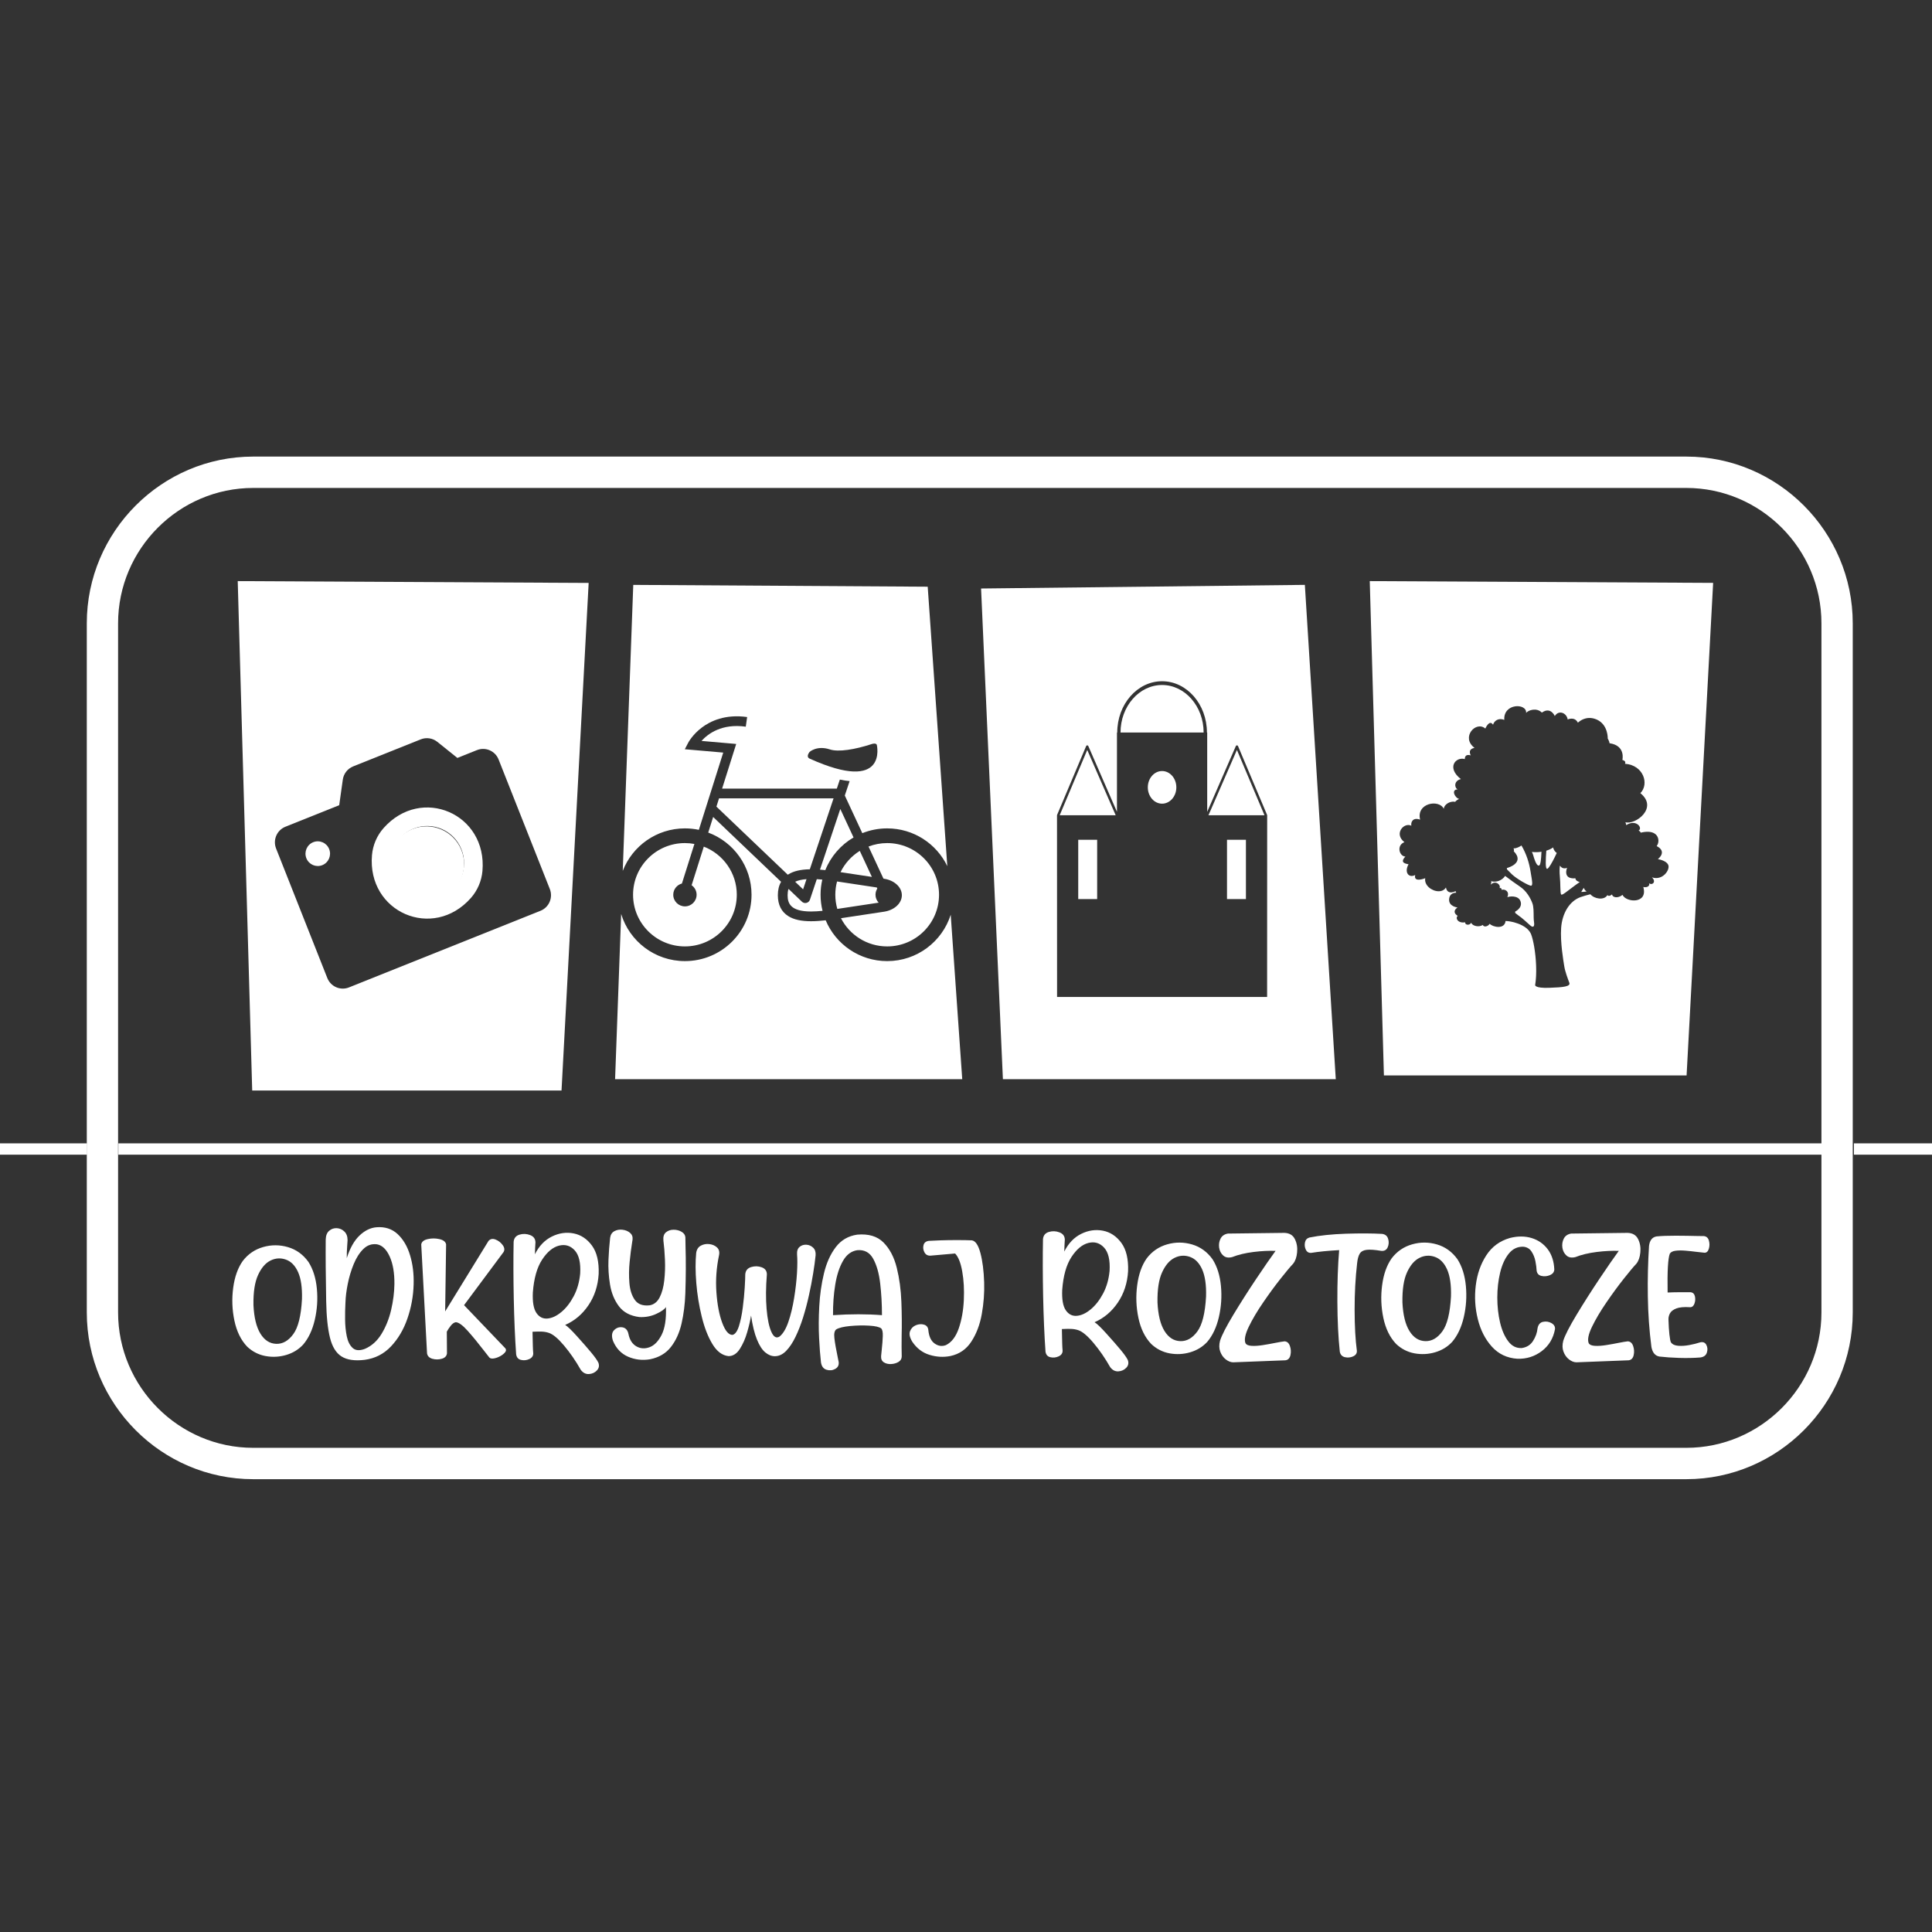
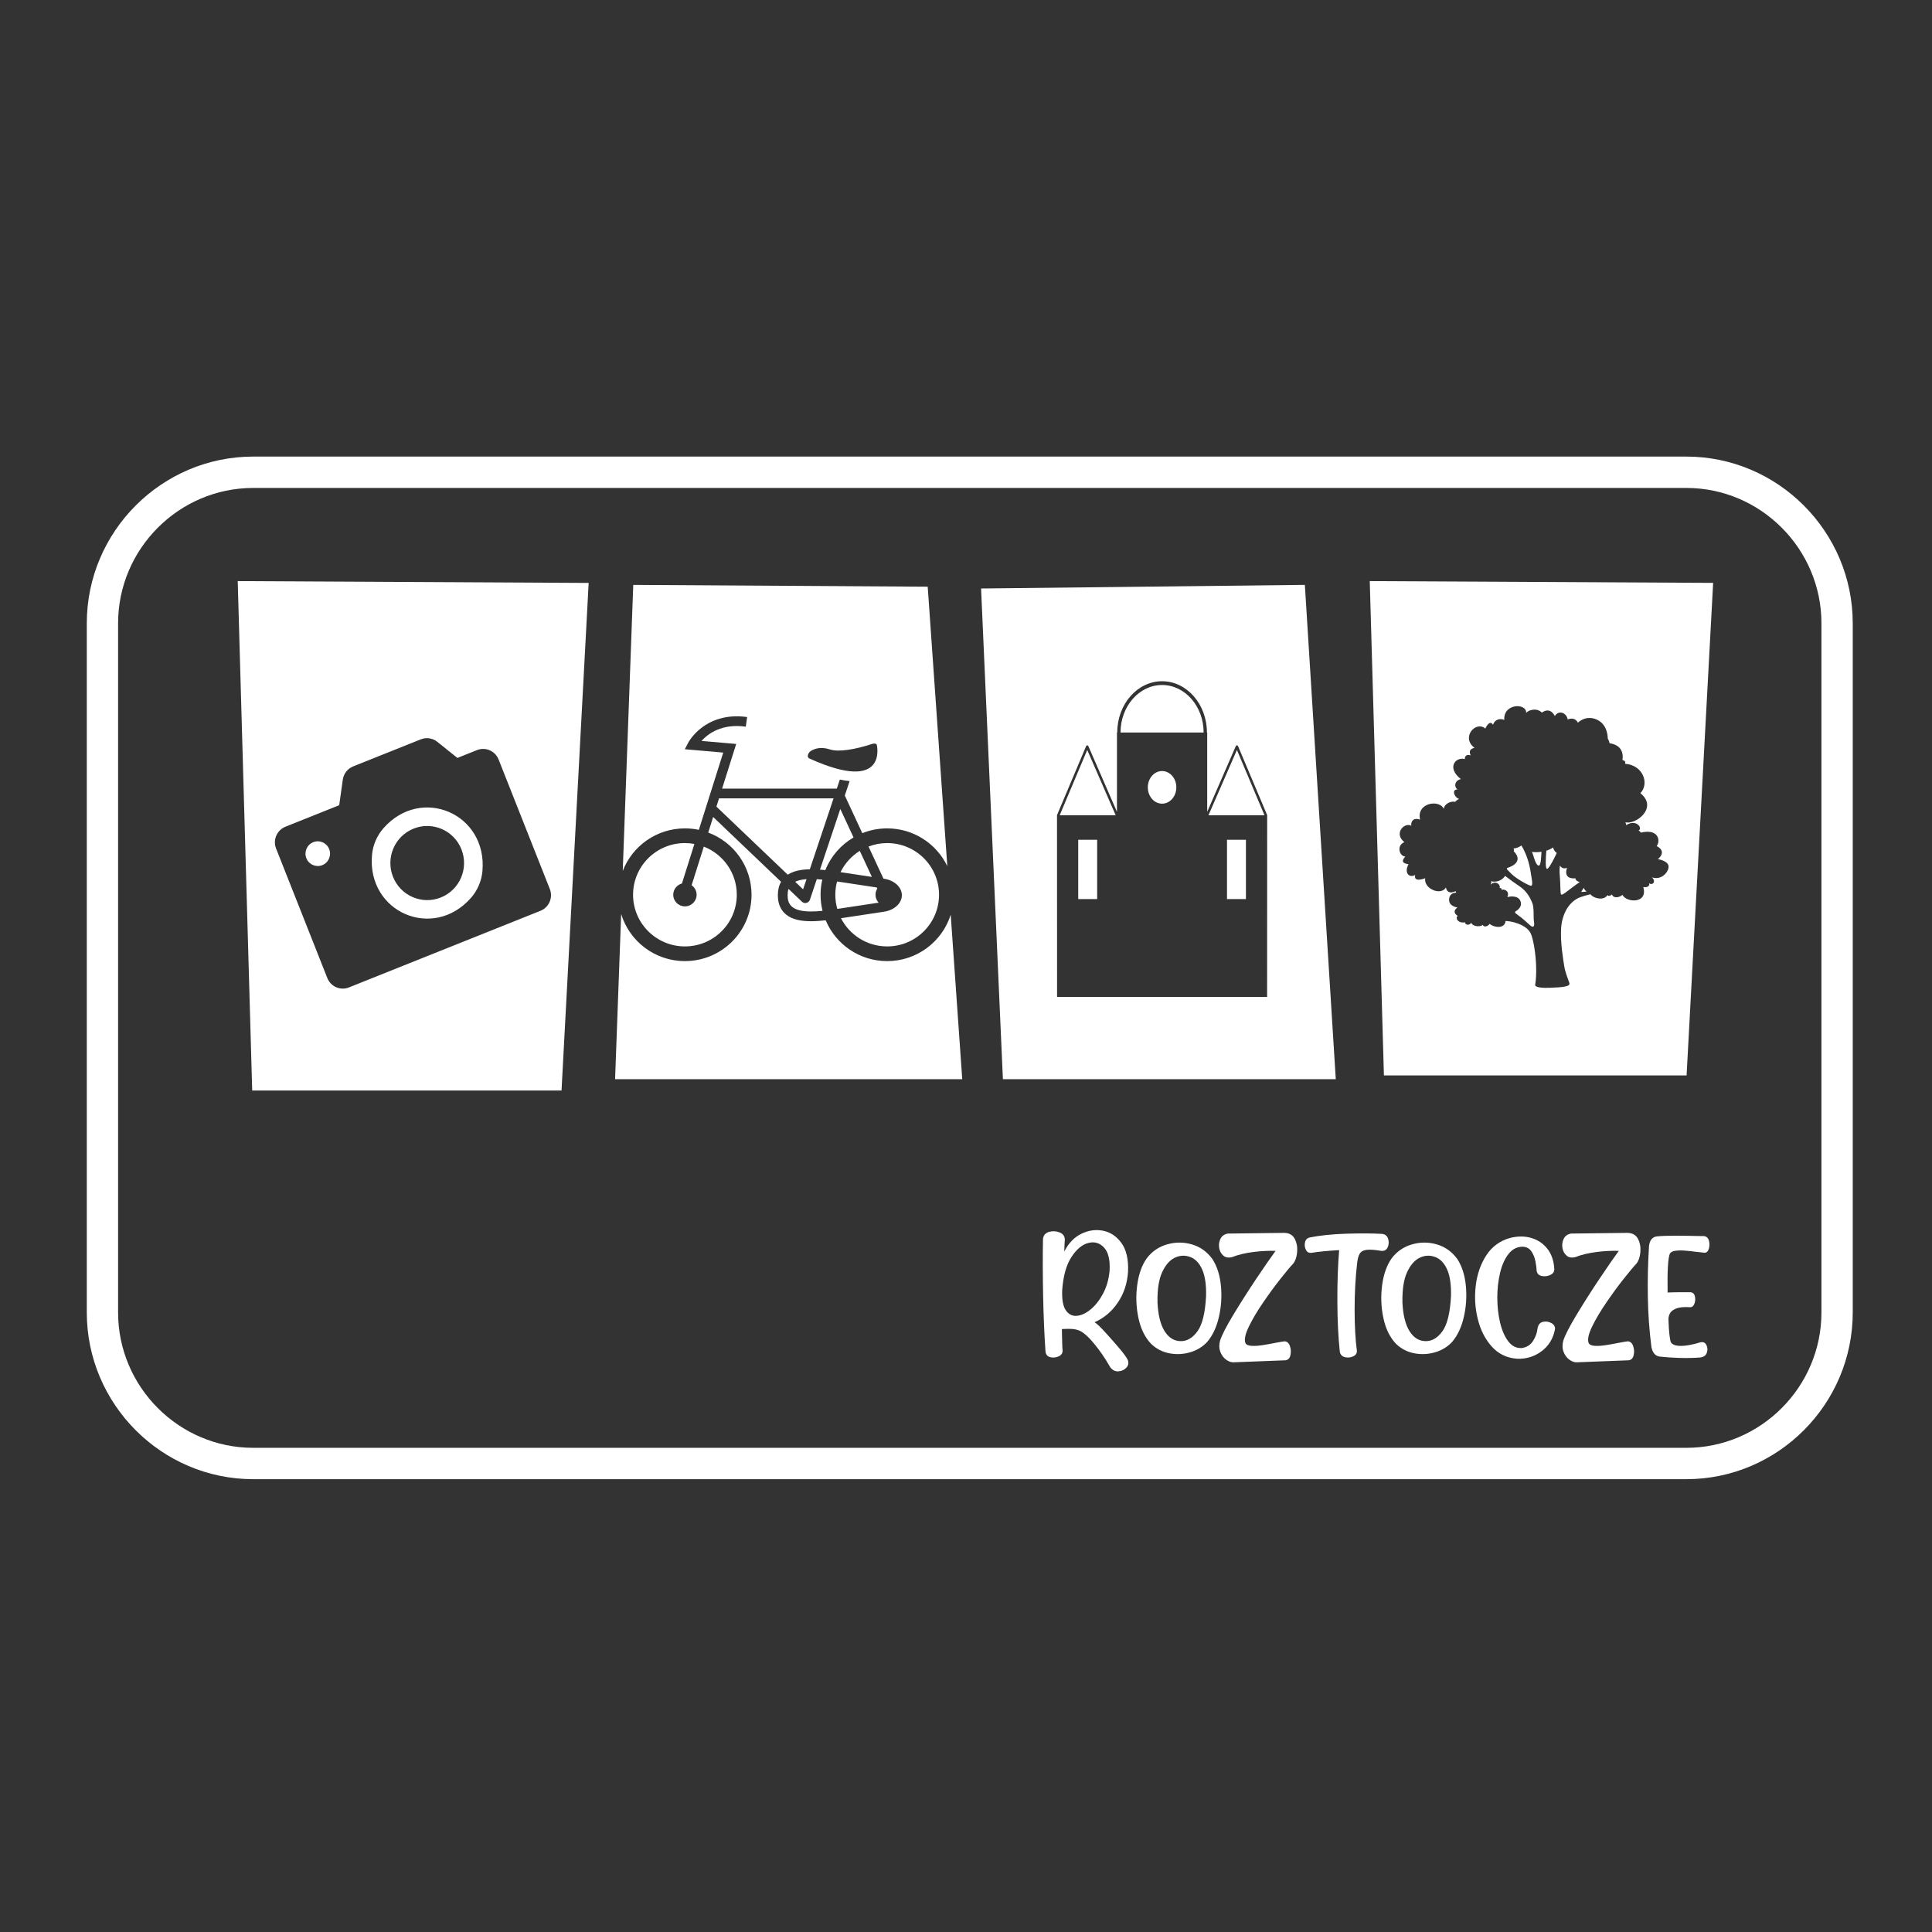
<svg xmlns="http://www.w3.org/2000/svg" width="512px" height="512px" version="1.1" viewBox="0 0 512 512">
  <rect x="0" y="0" width="512" height="512" fill="#333333" stroke="none" />
  <g fill="none" fill-rule="evenodd">
    <g transform="translate(0 121)" fill="#fff">
      <path d="m156 33.482-93-0.482 3.836 135h81.974l7.191-134.52zm-29.604 44.305-5.184 2.074-5.324-4.269c-1.239-0.993-2.912-1.242-4.385-0.653l-17.917 7.168c-1.472 0.589-2.518 1.927-2.74 3.504l-0.953 6.781-14.257 5.704c-2.266 0.906-3.373 3.489-2.471 5.769l13.576 34.325c0.902 2.28 3.47 3.392 5.736 2.486l50.76-20.309c2.267-0.907 3.373-3.49 2.471-5.769l-13.576-34.325c-0.901-2.279-3.469-3.392-5.735-2.485zm-40.98 30.486c-1.67 0.668-3.562-0.151-4.227-1.831-0.665-1.681 0.151-3.584 1.821-4.252 1.67-0.668 3.562 0.151 4.226 1.832 0.665 1.68-0.151 3.583-1.821 4.251zm42.437 1.557c-0.229 2.634-1.31 5.158-3.055 7.135-10.049 11.381-27.54 3.803-26.218-11.361 0.229-2.634 1.311-5.157 3.056-7.134 10.049-11.381 27.539-3.802 26.217 11.36zm-18.245-11.236c-5.01 2.004-7.456 7.714-5.463 12.754 1.993 5.04 7.67 7.499 12.68 5.494 5.01-2.005 7.457-7.714 5.463-12.754-1.993-5.039-7.671-7.499-12.681-5.494z" />
      <path d="m235.11 129.81c-5.342 0-9.97-3.039-12.244-7.474 0.106-0.016 0.213-0.033 0.317-0.048l11.117-1.681c2.725-0.412 4.702-2.247 4.702-4.364 0-2.118-1.978-3.953-4.702-4.365l-0.171-0.026-3.96-8.512c1.534-0.589 3.198-0.915 4.94-0.915 7.591 0 13.745 6.13 13.745 13.692 0 7.562-6.154 13.693-13.745 13.693zm-2.745-53.417s3.104 13.078-17.793 3.653c0 0-1.103-0.373-0.037-1.771 0 0 1.937-1.805 5.387-0.67 2.254 0.741 6.579 0.061 11.18-1.449 0 0 1.032-0.34 1.263 0.237zm-69.362 88.609 1.61-43.786c2.194 7.225 8.928 12.486 16.897 12.486 9.75 0 17.653-7.874 17.653-17.586 0-7.547-4.773-13.983-11.475-16.477l1.304-4.132 18.002 17.178c-0.568 0.982-0.856 2.169-0.856 3.557 0 2.526 0.937 4.394 2.783 5.552 1.437 0.901 3.404 1.34 6.013 1.34 1.246 0 2.563-0.1 3.881-0.246 2.662 6.351 8.955 10.815 16.296 10.815 7.896 0 14.581-5.165 16.837-12.289l3.056 43.588h-92zm2.03-55.203 2.787-75.797 78.031 0.48 5.193 74.058c-2.841-5.92-8.908-10.009-15.934-10.009-2.329 0-4.552 0.45-6.587 1.267l-4.642-9.977 1.28-3.822c-0.817-0.074-1.681-0.209-2.594-0.403l-0.801 2.392h-30.402l3.734-11.832-9.196-0.802c1.733-1.917 5.4-4.667 11.735-3.776l0.362-2.554c-5.789-0.813-9.717 1.059-11.993 2.773-2.486 1.871-3.59 3.963-3.636 4.051l-0.888 1.709 10.18 0.887-6.461 20.473c-1.19-0.252-2.426-0.386-3.692-0.386-7.514 0-13.93 4.677-16.477 11.268zm56.861 10.074c-0.342-1.194-0.528-2.453-0.528-3.757 0-1.216 0.16-2.394 0.46-3.516 0.331 0.05 0.656 0.099 0.97 0.146l9.571 1.447 0.13 0.279c-0.303 0.476-0.48 1.039-0.48 1.644 0 0.814 0.318 1.55 0.835 2.101l-10.055 1.52c-0.297 0.045-0.598 0.09-0.902 0.136zm-3.18-10.282c-0.469-0.05-0.939-0.094-1.408-0.129l5.382-16.075 3.511 7.548c-3.366 1.965-6.02 5.009-7.485 8.657zm-3.78 10.963h-5.73e-4c-5.47 0-6.207-2.18-6.207-4.312 0-0.569 0.055-1.141 0.239-1.675l3.55 3.388c0.244 0.232 0.565 0.358 0.895 0.358 0.104 0 0.208-0.012 0.311-0.038 0.43-0.106 0.777-0.425 0.917-0.844l1.821-5.442c0.481 0.027 0.97 0.066 1.461 0.113-0.302 1.29-0.462 2.633-0.462 4.014 0 1.471 0.182 2.899 0.524 4.265-1.049 0.105-2.08 0.173-3.047 0.173zm-1.202-8.565-0.902 2.694-2.105-2.008c0.722-0.349 1.696-0.593 3.007-0.687zm-23.874-19.225 0.693-2.198h30.352l-6.294 18.804c-2.432 0.042-4.287 0.478-5.662 1.329-0.06 0.037-0.115 0.076-0.173 0.115l-18.916-18.05zm41.204 18.623-7.878-1.19c-0.143-0.022-0.29-0.044-0.438-0.066 1.137-2.326 2.916-4.281 5.106-5.641l3.209 6.898zm-35.806 4.729c0 7.562-6.154 13.693-13.745 13.693-7.591 0-13.744-6.13-13.744-13.693 0-7.562 6.154-13.692 13.744-13.692 0.858 0 1.697 0.083 2.512 0.233l-3.309 10.485c-1.321 0.351-2.296 1.548-2.296 2.975 0 1.702 1.385 3.082 3.094 3.082 1.709 0 3.094-1.38 3.094-3.082 0-1.044-0.523-1.966-1.321-2.523l3.228-10.23c5.117 1.993 8.743 6.95 8.743 12.753z" />
      <path d="m265.78 165-5.785-130.04 85.805-0.963 8.195 131h-88.215zm54.474-69.944 7.542-17.314 7.307 17.314h-14.848zm9.93 22.203h-5.016v-15.716h5.016v15.716zm-33.233-44.13c0-6.947 4.94-12.598 11.012-12.598 6.072 0 11.012 5.651 11.012 12.598h-22.024zm11.012 18.851c-2.088 0-3.78-1.936-3.78-4.324s1.692-4.324 3.78-4.324c2.088 0 3.78 1.936 3.78 4.324s-1.692 4.324-3.78 4.324zm-27.138 3.076 7.306-17.314 7.542 17.314h-14.848zm9.933 22.203h-5.016v-15.716h5.016v15.716zm45.05-22.203c-0.005-0.039-0.013-0.079-0.029-0.116l-7.684-18.211c-0.055-0.129-0.168-0.21-0.292-0.211-0.118 0.003-0.24 0.079-0.296 0.207l-7.585 17.416v-21.012h-0.074c0-7.497-5.331-13.596-11.884-13.596-6.553 0-11.884 6.099-11.884 13.596h-0.074v21.011l-7.585-17.414c-0.056-0.128-0.177-0.204-0.295-0.207-0.125 0.001-0.238 0.083-0.292 0.211l-7.685 18.211c-0.016 0.037-0.024 0.076-0.028 0.116h-0.004l0.017 48.147h55.663l0.017-48.147h-0.004z" />
      <polygon points="307.95 54.145 309 54.145 309 52.99 307.95 52.99 307.95 52 307.05 52 307.05 52.99 306 52.99 306 54.145 307.05 54.145 307.05 59 307.95 59" />
      <path d="m172.62 117.07c0-1.674 0.431-3.314 1.246-4.741 0.658-1.153 1.567-2.161 2.628-2.914l-0.907-1.411c-1.257 0.892-2.332 2.085-3.111 3.45-0.965 1.691-1.476 3.634-1.476 5.616 0 6.029 4.668 10.934 10.404 10.934 2.401 0 4.744-0.88 6.596-2.477l-1.027-1.316c-1.564 1.349-3.541 2.091-5.569 2.091-4.843 0-8.784-4.141-8.784-9.232" />
      <path d="m240.22 108-0.828 1.386c2.518 1.584 4.021 4.336 4.021 7.36 0 4.757-3.775 8.627-8.414 8.627v1.626c5.514 0 10-4.6 10-10.253 0-3.595-1.786-6.864-4.779-8.747" />
-       <path d="m109.3 98.711c-5.13 2.041-7.635 7.854-5.594 12.985 2.041 5.131 7.854 7.635 12.984 5.594 5.13-2.041 7.635-7.854 5.595-12.985-2.041-5.131-7.854-7.635-12.985-5.594" />
      <path d="m67.098 0h379.8c12.131 0 23.157 4.971 31.147 12.976 7.991 8.006 12.951 19.054 12.951 31.207v182.63c0 12.154-4.96 23.202-12.951 31.208-7.99 8.006-19.016 12.976-31.147 12.976h-379.8c-12.13 0-23.156-4.97-31.146-12.976-7.991-8.006-12.951-19.054-12.951-31.208v-182.63c0-12.153 4.96-23.202 12.951-31.207 7.99-8.006 19.016-12.976 31.146-12.976zm379.8 8.311h-379.8c-9.842 0-18.793 4.038-25.283 10.541-6.491 6.503-10.52 15.472-10.52 25.332v182.63c0 9.861 4.029 18.83 10.52 25.333 6.49 6.503 15.441 10.54 25.283 10.54h379.8c9.842 0 18.793-4.037 25.283-10.54 6.491-6.503 10.52-15.471 10.52-25.333v-182.63c0-9.861-4.029-18.829-10.52-25.332-6.49-6.503-15.441-10.541-25.283-10.541z" />
-       <path d="m0 182h23.068v3h-23.068v-3zm31.367 0h451.64v3h-451.64v-3zm459.94 0h20.694v3h-20.694v-3z" />
      <g transform="translate(61 204)">
-         <path d="m20.751 9.44c1.221 1.921 1.961 4.28 2.22 7.069 0.265 2.797 0.078 5.54-0.546 8.245-0.625 2.697-1.653 4.887-3.082 6.569-1.207 1.307-2.709 2.228-4.504 2.759-1.796 0.53-3.621 0.622-5.474 0.284-1.846-0.346-3.47-1.176-4.856-2.482-1.66-1.736-2.787-4.042-3.391-6.907-0.603-2.867-0.711-5.755-0.323-8.667 0.381-2.912 1.229-5.294 2.536-7.138 1.401-1.829 3.197-3.059 5.395-3.689 2.198-0.63 4.396-0.622 6.602 0.023 2.198 0.646 4.008 1.96 5.423 3.934zm-14.583 11.418c0.158 3.311 0.776 5.84 1.853 7.584 1.077 1.744 2.478 2.635 4.188 2.689 1.71 0.054 3.218-0.799 4.511-2.566 1.3-1.759 2.069-4.856 2.306-9.282 0.086-3.035-0.258-5.417-1.027-7.153-0.776-1.729-1.854-2.843-3.247-3.327-1.386-0.492-2.744-0.399-4.066 0.254-1.329 0.661-2.428 1.936-3.297 3.834-0.869 1.891-1.278 4.541-1.221 7.968zm24.942-17.204c-0.029 0.592-0.065 1.137-0.108 1.645-0.072 0.899-0.108 1.944-0.108 3.127 0.84-2.635 1.961-4.633 3.354-5.97 1.401-1.345 2.903-2.083 4.519-2.221 2.241-0.177 4.108 0.423 5.596 1.798 1.487 1.383 2.594 3.258 3.304 5.617 0.719 2.367 1.035 4.949 0.949 7.761-0.087 3.088-0.632 6.093-1.645 9.013-1.005 2.92-2.465 5.386-4.361 7.392-1.903 2.013-4.232 3.196-6.983 3.557-2.636 0.315-4.677 0.015-6.121-0.899-1.444-0.914-2.464-2.566-3.06-4.963-0.596-2.39-0.934-5.64-1.006-9.736-0.122-6.569-0.165-11.994-0.122-16.274 0.028-1.068 0.338-1.844 0.926-2.344 0.589-0.492 1.264-0.722 2.026-0.676 0.769 0.046 1.429 0.338 1.99 0.884 0.56 0.537 0.848 1.298 0.848 2.289zm-0.554 16.39c-0.015 0.169-0.022 0.33-0.022 0.499-0.065 1.198-0.093 2.582-0.079 4.141 0.014 1.56 0.158 3.027 0.438 4.41 0.28 1.383 0.797 2.421 1.552 3.12 0.747 0.699 1.832 0.784 3.247 0.253 1.81-0.776 3.29-2.113 4.432-3.995 1.143-1.882 1.99-4.003 2.536-6.355 0.546-2.359 0.833-4.633 0.862-6.823 0.029-2.958-0.388-5.386-1.243-7.284-0.855-1.898-1.968-2.982-3.348-3.25-1.386-0.192-2.593 0.215-3.628 1.229-1.034 1.007-1.889 2.359-2.579 4.034-0.689 1.682-1.207 3.427-1.565 5.225-0.359 1.806-0.56 3.404-0.603 4.795zm26.666-15.283-0.251 17.78 11.487-18.679c0.482-0.546 1.099-0.668 1.853-0.376 0.762 0.292 1.387 0.776 1.883 1.444 0.502 0.669 0.589 1.283 0.265 1.859l-10.481 14.092 10.962 11.456c0.245 0.33 0.209 0.684-0.101 1.06-0.308 0.369-0.747 0.715-1.314 1.022-0.568 0.307-1.128 0.499-1.674 0.584-0.546 0.085-0.942 0-1.179-0.261-0.452-0.584-0.898-1.16-1.35-1.729-1.573-2.044-3.024-3.811-4.354-5.302-1.336-1.498-2.385-2.266-3.161-2.312-0.46 0.061-0.912 0.376-1.357 0.937-0.439 0.561-0.784 1.083-1.042 1.567l0.043 5.739c-0.079 0.714-0.531 1.198-1.358 1.437-0.819 0.238-1.652 0.246-2.493 0.015-0.841-0.238-1.321-0.723-1.43-1.452l-1.537-28.86c0.115-0.707 0.683-1.176 1.717-1.406 1.027-0.238 2.062-0.238 3.103 0 1.035 0.231 1.624 0.692 1.767 1.383zm18.563 29.175c-0.309-4.38-0.517-9.305-0.632-14.761-0.108-5.456-0.122-10.465-0.036-15.045 0.079-1.006 0.604-1.652 1.551-1.936 0.956-0.284 1.897-0.246 2.823 0.115 0.927 0.353 1.394 0.999 1.408 1.936-0.071 1.014-0.115 2.067-0.143 3.15 1.092-2.189 2.586-3.757 4.483-4.694 1.889-0.938 3.815-1.214 5.769-0.838 1.947 0.384 3.571 1.459 4.87 3.235 1.293 1.767 1.89 4.279 1.775 7.515-0.194 3.158-1.099 5.916-2.715 8.298-1.61 2.382-3.664 4.118-6.164 5.21 0.618 0.361 1.667 1.367 3.154 3.02 1.487 1.652 2.723 3.058 3.699 4.234 0.97 1.168 1.624 2.082 1.947 2.743 0.295 0.784 0.165 1.46-0.381 2.052-0.546 0.584-1.25 0.907-2.098 0.968-0.848 0.054-1.573-0.307-2.177-1.106-1.357-2.39-2.83-4.526-4.418-6.416-1.588-1.89-2.938-3.027-4.066-3.396-0.603-0.2-1.228-0.307-1.889-0.33s-1.264-0.015-1.81 0.015c-0.223 0-0.431 0.008-0.611 0.023 0.029 0.837 0.043 1.552 0.043 2.136 0.015 0.676 0.029 1.283 0.044 1.836 0.014 0.546 0.043 1.137 0.101 1.767 0 0.676-0.352 1.175-1.049 1.498-0.704 0.323-1.429 0.4-2.169 0.23-0.747-0.161-1.179-0.653-1.307-1.46zm16.968-21.407c0.165-2.881-0.316-4.94-1.451-6.178-1.143-1.244-2.529-1.652-4.16-1.244-1.638 0.415-3.132 1.659-4.483 3.727-1.357 2.074-2.169 4.971-2.449 8.69-0.115 2.521 0.201 4.326 0.941 5.417 0.747 1.084 1.717 1.583 2.917 1.483 1.2-0.1 2.428-0.668 3.686-1.713 1.257-1.037 2.349-2.436 3.282-4.195 0.935-1.76 1.501-3.75 1.717-5.986zm27.88-9.589c0 0.761 0.014 1.606 0.043 2.521 0.115 3.719 0.094 7.837-0.057 12.355-0.101 2.789-0.431 5.425-0.991 7.891-0.561 2.467-1.501 4.549-2.824 6.247-1.314 1.698-3.161 2.782-5.531 3.266-2.048 0.346-3.987 0.115-5.819-0.676-1.832-0.799-3.168-2.198-4.009-4.21-0.423-1.26-0.323-2.205 0.302-2.835 0.625-0.63 1.357-0.876 2.198-0.746 0.84 0.139 1.379 0.722 1.602 1.76 0.309 1.544 0.998 2.636 2.069 3.266 1.078 0.63 2.248 0.707 3.52 0.246 1.264-0.469 2.335-1.567 3.211-3.296 0.869-1.737 1.243-4.188 1.136-7.354-0.352 0.584-1.208 1.191-2.572 1.821-1.357 0.63-2.844 0.915-4.461 0.837-2.414-0.3-4.223-1.253-5.431-2.859-1.207-1.605-1.99-3.527-2.357-5.755-0.366-2.228-0.503-4.418-0.409-6.569 0.094-2.159 0.222-3.927 0.388-5.302 0.014-0.184 0.028-0.346 0.043-0.499 0.115-0.837 0.489-1.429 1.128-1.775 0.639-0.346 1.35-0.476 2.133-0.384 0.79 0.092 1.451 0.353 1.99 0.799 0.539 0.446 0.776 1.03 0.704 1.768-0.044 0.284-0.087 0.599-0.144 0.945-0.23 1.398-0.438 3.058-0.631 4.986-0.201 1.929-0.216 3.811-0.065 5.648 0.151 1.844 0.64 3.327 1.451 4.472 0.812 1.137 2.12 1.614 3.915 1.414 1.165-0.208 2.055-0.922 2.666-2.136 0.611-1.214 1.013-2.712 1.207-4.488 0.201-1.782 0.259-3.603 0.179-5.47-0.079-1.867-0.215-3.558-0.409-5.056-0.101-1.022 0.13-1.752 0.683-2.205 0.553-0.453 1.228-0.676 2.018-0.676 0.798 0 1.501 0.184 2.127 0.553 0.625 0.369 0.963 0.869 0.998 1.498zm12.485 25.817c0.682-0.138 1.25-0.899 1.696-2.282 0.438-1.391 0.783-3.035 1.027-4.933 0.244-1.899 0.416-3.681 0.518-5.333 0.1-1.659 0.143-2.827 0.143-3.504 0.086-0.991 0.603-1.629 1.559-1.921 0.955-0.292 1.889-0.269 2.802 0.062 0.913 0.338 1.365 0.968 1.365 1.882-0.28 3.419-0.301 6.477-0.072 9.159 0.229 2.69 0.653 4.718 1.264 6.078 0.611 1.367 1.336 1.775 2.176 1.222 0.913-0.722 1.689-2.013 2.328-3.873 0.639-1.859 1.142-3.957 1.523-6.285 0.38-2.321 0.632-4.533 0.761-6.639 0.122-2.097 0.129-3.749 0.021-4.948-0.057-0.922 0.166-1.583 0.668-2.005 0.51-0.423 1.106-0.615 1.789-0.576 0.689 0.038 1.285 0.292 1.788 0.768 0.511 0.469 0.733 1.145 0.675 2.013-0.136 1.399-0.359 3.005-0.654 4.826-0.294 1.828-0.66 3.742-1.106 5.755-0.438 2.013-0.956 3.973-1.551 5.878-0.597 1.906-1.272 3.635-2.026 5.187-0.747 1.552-1.58 2.797-2.493 3.727-0.913 0.93-1.903 1.391-2.989 1.391-0.869 0-1.71-0.338-2.522-1.007-0.819-0.676-1.551-1.805-2.197-3.388-0.654-1.583-1.179-3.711-1.574-6.385-0.194 1.245-0.532 2.713-1.02 4.403-0.481 1.691-1.134 3.166-1.947 4.441-0.812 1.276-1.818 1.913-3.01 1.913-1.667-0.177-3.09-1.245-4.268-3.204-1.185-1.96-2.127-4.388-2.83-7.292-0.712-2.905-1.193-5.863-1.437-8.883-0.244-3.019-0.252-5.662-0.029-7.945 0.122-0.914 0.532-1.56 1.207-1.936 0.682-0.376 1.436-0.523 2.256-0.431 0.819 0.093 1.502 0.384 2.041 0.876 0.538 0.499 0.725 1.175 0.561 2.028-0.704 3.335-0.942 6.624-0.704 9.881 0.23 3.258 0.747 5.955 1.544 8.091 0.798 2.144 1.703 3.204 2.716 3.189zm23.448 7.292c-0.201-1.737-0.366-3.888-0.496-6.439-0.137-2.551-0.122-5.348 0.043-8.406 0.158-3.051 0.575-5.962 1.243-8.736 0.661-2.766 1.703-5.087 3.125-6.954 1.415-1.867 3.312-2.973 5.682-3.319 3.003-0.269 5.323 0.422 6.976 2.082 1.645 1.66 2.816 3.888 3.513 6.7 0.697 2.804 1.1 5.809 1.222 9.013 0.122 3.204 0.144 6.216 0.071 9.036-0.029 2.105-0.021 3.911 0.022 5.424 0 0.631-0.28 1.122-0.848 1.468-0.575 0.346-1.221 0.53-1.961 0.569-0.733 0.038-1.372-0.108-1.918-0.446-0.538-0.338-0.783-0.892-0.74-1.66 0.051-0.569 0.108-1.115 0.166-1.637 0.151-1.429 0.251-2.643 0.28-3.65 0.036-1.006-0.093-1.682-0.388-2.028-0.489-0.4-1.559-0.653-3.219-0.753-1.652-0.099-3.347-0.061-5.072 0.1-1.724 0.169-2.938 0.461-3.642 0.884-0.475 0.346-0.646 1.121-0.503 2.336 0.136 1.214 0.452 3.02 0.948 5.402 0.064 0.292 0.129 0.592 0.187 0.907 0.1 0.838-0.209 1.452-0.927 1.844-0.719 0.392-1.48 0.461-2.292 0.215-0.819-0.254-1.307-0.899-1.472-1.952zm16.164-12.516c0-2.897-0.158-5.686-0.468-8.383-0.309-2.697-0.926-4.879-1.853-6.562-0.927-1.683-2.335-2.436-4.224-2.275-1.588 0.238-2.852 1.191-3.8 2.859-0.948 1.667-1.631 3.765-2.04 6.292-0.416 2.528-0.611 5.217-0.582 8.069 4.655-0.315 8.98-0.315 12.967 0zm8.038 7.046c-0.689-1.137-0.883-2.083-0.589-2.82 0.295-0.746 0.812-1.268 1.551-1.568 0.747-0.299 1.451-0.353 2.126-0.154 0.676 0.192 1.064 0.653 1.157 1.391 0.158 1.744 0.718 2.95 1.688 3.627 0.97 0.676 1.961 0.807 2.988 0.408 1.502-0.738 2.629-2.221 3.398-4.449 0.761-2.228 1.207-4.725 1.337-7.484 0.129-2.766-0.015-5.294-0.424-7.584-0.402-2.297-1.034-3.88-1.889-4.756l-6.508 0.568c-0.726 0.039-1.258-0.238-1.595-0.845-0.338-0.607-0.431-1.244-0.273-1.905 0.151-0.661 0.617-1.053 1.386-1.168 0.632-0.046 1.652-0.092 3.06-0.138 1.415-0.047 2.895-0.069 4.454-0.069s2.859 0.023 3.915 0.069c0.956 0.138 1.71 1.26 2.27 3.365 0.561 2.114 0.891 4.711 0.992 7.799 0.086 2.797-0.13 5.586-0.633 8.39-0.502 2.797-1.422 5.218-2.758 7.269-1.329 2.052-3.183 3.327-5.553 3.834-1.839 0.361-3.685 0.262-5.546-0.314-1.861-0.569-3.376-1.721-4.554-3.466z" />
        <path d="m216.07 33.221c-0.309-4.38-0.517-9.305-0.632-14.761-0.108-5.456-0.122-10.465-0.036-15.045 0.079-1.006 0.604-1.652 1.552-1.936 0.956-0.285 1.898-0.246 2.825 0.115 0.928 0.353 1.395 0.999 1.409 1.936-0.071 1.014-0.115 2.067-0.144 3.15 1.093-2.189 2.588-3.757 4.486-4.695 1.891-0.937 3.817-1.214 5.772-0.837 1.948 0.384 3.573 1.459 4.874 3.235 1.294 1.767 1.891 4.279 1.776 7.514-0.194 3.158-1.1 5.917-2.717 8.298-1.61 2.382-3.667 4.118-6.168 5.21 0.619 0.361 1.669 1.367 3.156 3.02 1.488 1.652 2.724 3.058 3.702 4.234 0.971 1.168 1.625 2.082 1.948 2.743 0.295 0.784 0.165 1.46-0.381 2.052-0.546 0.584-1.251 0.907-2.099 0.968-0.849 0.054-1.574-0.307-2.178-1.106-1.358-2.39-2.833-4.526-4.421-6.416-1.589-1.89-2.94-3.027-4.069-3.396-0.604-0.2-1.23-0.307-1.891-0.33-0.662-0.023-1.265-0.015-1.811 0.015-0.223 0-0.432 0.008-0.612 0.023 0.029 0.837 0.043 1.552 0.043 2.137 0.015 0.676 0.029 1.283 0.044 1.836 0.014 0.546 0.043 1.137 0.101 1.767 0 0.676-0.352 1.175-1.05 1.498-0.704 0.323-1.43 0.4-2.171 0.231-0.747-0.161-1.179-0.653-1.308-1.46zm16.981-21.407c0.165-2.881-0.316-4.94-1.452-6.178-1.143-1.244-2.531-1.652-4.163-1.244-1.639 0.415-3.134 1.659-4.486 3.726-1.359 2.074-2.171 4.971-2.451 8.69-0.115 2.521 0.201 4.326 0.941 5.417 0.747 1.084 1.719 1.583 2.919 1.483 1.201-0.1 2.43-0.668 3.688-1.713 1.258-1.037 2.351-2.436 3.285-4.195 0.935-1.76 1.502-3.75 1.718-5.986zm27.288-3.089c1.222 1.921 1.962 4.28 2.222 7.069 0.266 2.797 0.079 5.54-0.546 8.245-0.626 2.697-1.654 4.887-3.084 6.569-1.208 1.307-2.711 2.228-4.508 2.759-1.797 0.53-3.623 0.622-5.478 0.284-1.847-0.346-3.473-1.175-4.86-2.482-1.66-1.736-2.789-4.042-3.393-6.907-0.604-2.866-0.711-5.755-0.323-8.667 0.382-2.912 1.23-5.294 2.538-7.138 1.401-1.829 3.199-3.058 5.399-3.688 2.2-0.63 4.399-0.622 6.607 0.023 2.2 0.646 4.011 1.96 5.427 3.934zm-14.593 11.418c0.158 3.311 0.776 5.839 1.855 7.584 1.078 1.744 2.48 2.635 4.191 2.689 1.711 0.054 3.22-0.799 4.515-2.566 1.301-1.76 2.071-4.856 2.308-9.282 0.087-3.035-0.259-5.417-1.028-7.153-0.776-1.729-1.855-2.843-3.25-3.327-1.387-0.492-2.746-0.399-4.068 0.254-1.33 0.66-2.43 1.936-3.3 3.834-0.87 1.891-1.28 4.541-1.222 7.968zm31.293-13.646c-1.74-0.07-3.695 0.023-5.859 0.291-2.171 0.277-4.047 0.722-5.636 1.353-0.999 0.253-1.79 0.115-2.38-0.415-0.59-0.53-0.949-1.229-1.079-2.083-0.122-0.853 0-1.652 0.374-2.389 0.366-0.73 1.02-1.183 1.948-1.345l14.974-0.184c1.33 0.046 2.258 0.599 2.775 1.66 0.525 1.052 0.719 2.228 0.589 3.519-0.122 1.291-0.482 2.297-1.071 3.019-0.733 0.761-1.84 2.09-3.335 3.98-1.495 1.89-3.034 3.988-4.601 6.285-1.574 2.29-2.839 4.434-3.795 6.408-0.956 1.982-1.251 3.434-0.884 4.349 0.237 0.438 0.791 0.676 1.668 0.722 0.87 0.046 1.869-0.023 3.004-0.207 1.143-0.177 2.222-0.377 3.25-0.584 1.064-0.208 1.869-0.346 2.422-0.408 0.683 0.031 1.165 0.446 1.438 1.245 0.273 0.792 0.323 1.598 0.137 2.413-0.18 0.823-0.626 1.275-1.323 1.368l-13.86 0.538c-0.661-0.015-1.316-0.277-1.956-0.776-0.647-0.499-1.136-1.183-1.459-2.051-0.323-0.861-0.338-1.821-0.057-2.889 0.46-1.46 1.632-3.742 3.515-6.869 1.884-3.12 3.897-6.285 6.046-9.497 2.149-3.212 3.868-5.694 5.154-7.453zm16.851-0.2c-2.976 0.161-5.435 0.408-7.369 0.722-0.676 0.062-1.157-0.215-1.452-0.815-0.294-0.599-0.38-1.237-0.244-1.921 0.129-0.684 0.524-1.122 1.165-1.322 2.753-0.553 5.995-0.891 9.733-1.014 3.731-0.115 6.916-0.1 9.54 0.046 0.841 0.108 1.38 0.546 1.61 1.321 0.23 0.769 0.195 1.514-0.122 2.229-0.316 0.714-0.885 1.029-1.697 0.953-1.689-0.285-2.969-0.376-3.846-0.277-0.877 0.093-1.496 0.431-1.855 0.999-0.352 0.569-0.59 1.429-0.704 2.566-0.446 3.842-0.668 7.952-0.662 12.325 0.007 4.372 0.209 7.99 0.597 10.841 0.043 0.676-0.28 1.175-0.977 1.498-0.69 0.323-1.424 0.392-2.178 0.223-0.762-0.177-1.215-0.661-1.366-1.452-0.409-3.781-0.625-8.214-0.647-13.293-0.022-5.079 0.137-9.628 0.475-13.631zm31.358 2.428c1.222 1.921 1.962 4.28 2.222 7.069 0.265 2.797 0.078 5.54-0.546 8.245-0.626 2.697-1.654 4.887-3.084 6.569-1.208 1.307-2.711 2.228-4.508 2.759-1.797 0.53-3.623 0.622-5.478 0.284-1.848-0.346-3.472-1.175-4.86-2.482-1.661-1.736-2.789-4.042-3.393-6.907-0.603-2.866-0.712-5.755-0.323-8.667 0.381-2.912 1.23-5.294 2.538-7.138 1.401-1.829 3.199-3.058 5.399-3.688 2.2-0.63 4.399-0.622 6.607 0.023 2.199 0.646 4.01 1.96 5.427 3.934zm-14.593 11.418c0.158 3.311 0.776 5.839 1.855 7.584 1.077 1.744 2.479 2.635 4.191 2.689 1.711 0.054 3.22-0.799 4.515-2.566 1.301-1.76 2.07-4.856 2.308-9.282 0.086-3.035-0.259-5.417-1.028-7.153-0.776-1.729-1.855-2.843-3.25-3.327-1.387-0.492-2.746-0.399-4.069 0.254-1.33 0.66-2.429 1.936-3.299 3.834-0.87 1.891-1.28 4.541-1.222 7.968zm35.57-8.375c-0.029-0.722-0.137-1.56-0.323-2.521-0.187-0.96-0.532-1.821-1.036-2.582-0.496-0.753-1.222-1.183-2.178-1.268-1.545-0.046-2.825 0.569-3.853 1.844-1.027 1.276-1.789 2.95-2.286 5.018-0.496 2.075-0.748 4.272-0.748 6.608 0 2.336 0.245 4.533 0.726 6.6 0.489 2.06 1.208 3.719 2.164 4.979 0.948 1.268 2.135 1.867 3.558 1.805 1.33-0.184 2.337-0.807 3.019-1.882 0.683-1.068 1.078-2.182 1.194-3.342 0.18-0.976 0.661-1.545 1.437-1.721 0.784-0.17 1.524-0.069 2.221 0.315 0.705 0.384 1.028 0.922 0.971 1.613-0.461 2.475-1.64 4.418-3.53 5.84-1.884 1.414-4.033 2.09-6.434 2.014-2.746-0.177-5.004-1.253-6.772-3.212-1.761-1.952-3.005-4.387-3.724-7.299-0.726-2.912-0.906-5.878-0.539-8.906 0.367-3.02 1.294-5.686 2.79-7.991 1.495-2.305 3.587-3.834 6.268-4.603 2.078-0.522 3.997-0.514 5.752 0.023 1.754 0.538 3.17 1.529 4.256 2.958 1.078 1.436 1.661 3.235 1.746 5.394-0.043 0.676-0.431 1.168-1.157 1.475-0.733 0.307-1.474 0.376-2.221 0.215-0.755-0.169-1.186-0.63-1.301-1.375zm21.775-5.271c-1.74-0.07-3.695 0.023-5.86 0.291-2.171 0.277-4.047 0.722-5.636 1.353-0.999 0.253-1.789 0.115-2.379-0.415-0.59-0.53-0.949-1.229-1.079-2.083-0.122-0.853 0-1.652 0.373-2.389 0.366-0.73 1.021-1.183 1.948-1.345l14.974-0.184c1.33 0.046 2.257 0.599 2.776 1.66 0.524 1.052 0.718 2.228 0.589 3.519-0.122 1.291-0.482 2.297-1.071 3.019-0.733 0.761-1.841 2.09-3.336 3.98-1.496 1.89-3.034 3.988-4.601 6.285-1.574 2.29-2.84 4.434-3.795 6.408-0.956 1.982-1.251 3.434-0.884 4.349 0.237 0.438 0.79 0.676 1.667 0.722 0.87 0.046 1.869-0.023 3.005-0.207 1.143-0.177 2.222-0.377 3.249-0.584 1.064-0.208 1.869-0.346 2.423-0.408 0.683 0.031 1.165 0.446 1.438 1.245 0.273 0.792 0.324 1.598 0.137 2.413-0.18 0.823-0.626 1.275-1.323 1.368l-13.86 0.538c-0.662-0.015-1.316-0.277-1.956-0.776-0.647-0.499-1.136-1.183-1.459-2.051-0.324-0.861-0.338-1.821-0.057-2.889 0.46-1.46 1.632-3.742 3.515-6.869 1.883-3.12 3.897-6.285 6.045-9.497 2.149-3.212 3.868-5.694 5.155-7.453zm13.522 0.745c-0.489 1.198-0.683 4.626-0.589 10.288 0.97-0.046 2.042-0.069 3.213-0.077 1.172-0.008 2.142-0.008 2.919 0.008 0.59 0.077 0.956 0.438 1.107 1.091 0.144 0.653 0.1 1.299-0.129 1.929-0.23 0.63-0.612 0.945-1.129 0.945-1.625-0.108-2.861 0.008-3.695 0.338-0.834 0.33-1.394 0.768-1.682 1.321-0.288 0.561-0.41 1.121-0.374 1.69 0.043 1.476 0.122 2.766 0.244 3.873 0.122 1.114 0.259 1.805 0.41 2.098 0.382 0.538 1.028 0.838 1.941 0.906 0.913 0.069 1.898 0 2.954-0.199 1.064-0.2 2.006-0.438 2.833-0.707 0.776-0.185 1.33 0.038 1.653 0.668 0.331 0.631 0.381 1.314 0.137 2.052-0.237 0.737-0.819 1.16-1.747 1.283-1.725 0.138-3.587 0.176-5.578 0.115-1.991-0.062-3.745-0.185-5.248-0.361-1.135-0.2-1.841-1.045-2.12-2.544-0.568-4.403-0.884-8.867-0.949-13.408-0.072-4.541 0.036-8.99 0.316-13.361 0.18-1.483 0.842-2.321 1.977-2.521 1.308-0.13 3.005-0.2 5.097-0.192 2.092 0.008 4.055 0.039 5.895 0.085 0.575 0.015 1.1 0.015 1.56 0.015 0.69 0.077 1.136 0.476 1.337 1.183 0.202 0.715 0.202 1.421 0 2.129-0.201 0.707-0.568 1.076-1.107 1.106-0.604-0.046-1.351-0.131-2.251-0.246-0.927-0.123-1.883-0.223-2.868-0.307-0.978-0.084-1.847-0.077-2.61 0.023-0.754 0.1-1.265 0.353-1.516 0.776z" />
      </g>
      <path d="m454 33.468-91-0.468 3.753 131h80.211l7.036-130.53zm-34.959 81.905c0.215-0.364 0.432-0.735 0.663-1.093 0.153 0.38 0.396 0.742 0.778 0.963-0.523 0.09-1.011 0.138-1.441 0.13zm-4.117 0.132 0.008-0.008c-0.221 0.159-0.412 0.29-0.578 0.388l-0.091 0.053-0.091 0.048-0.088 0.041-0.075 0.031-0.071 0.02-0.061 0.013-0.056-0.002-0.043-0.006-0.067-0.05c-0.281-0.429-0.133-2.788-0.338-4.815-0.099-0.981-0.092-1.91 0.01-2.831l0.118 0.174v-0.006c0.35 0.442 0.76 0.563 1.099 0.566h0.002l0.088-0.004 0.054-0.002 0.075-0.009 0.056-0.007 0.068-0.014 0.049-0.01 0.058-0.016 0.043-0.012 0.042-0.014 0.041-0.014 0.034-0.014 0.027-0.011 0.014-0.006 0.039-0.018s-1.292 3.086 2.215 2.792c0.034 0.59 0.625 0.861 1.145 0.987-1.561 1.08-2.852 2.127-3.727 2.754zm-4.453-6.656 7.66e-4 -5.73e-4 -0.125 0.15-0.034 0.038-0.088 0.087-0.028 0.024-0.087 0.063-0.017 0.01-0.089 0.031c-0.512 0.047-0.385-2.509-0.214-4.817 0.693-0.21 1.319-0.496 1.79-0.851 0.167 0.666 0.519 1.142 0.975 1.463-0.741 1.598-1.542 3.105-2.084 3.801zm-2.497-0.553-0.057 0.046-0.016 0.009-0.059 0.025-0.03 0.005-0.054 0.005-0.092-0.013c-0.556-0.138-1.09-1.795-1.343-2.707-0.068-0.248-0.197-0.559-0.349-0.898 0.786 0.106 1.672 0.086 2.532-0.046-0.107 2.307-0.246 3.295-0.531 3.573zm-2.444 15.952c-0.75-0.665-2.097-1.952-3.224-2.71-0.195-0.134-0.466-0.35-0.775-0.61 0.017-0.119 0.027-0.241 0.021-0.368 0 0 1.967-0.905 1.425-2.643-0.545-1.743-3.038-1.381-3.522-1.147 0.707-1.576-0.749-2.256-1.512-1.944 0.021-0.507-0.303-0.54-0.517-0.467 0.131-0.381-0.011-0.771-0.296-1.051l-0.013-0.012-0.136-0.114-0.053-0.035-0.115-0.071-0.098-0.045-0.085-0.037-0.142-0.041-0.052-0.014-0.178-0.022-0.027-0.004c-0.066-0.002-0.134 0-0.201 0.008l-0.011 7.64e-4c-0.071 0.008-0.142 0.023-0.213 0.044l-0.003 5.73e-4c-0.071 0.021-0.142 0.049-0.213 0.084l-0.003 0.001c-0.069 0.035-0.137 0.076-0.204 0.125l-0.009 0.006-0.188 0.162-0.014 0.012v0.001l-0.05 0.045-0.06-0.045 0.026-0.055 0.02-0.046c0.034-0.076 0.059-0.152 0.077-0.227l0.008-0.04c0.015-0.077 0.022-0.151 0.018-0.224l-0.003-0.024c-0.007-0.077-0.022-0.151-0.052-0.221 1.347 0.417 2.93-0.193 3.717-1.392 1.491 1.112 2.753 2.054 3.825 2.756 1.858 1.215 2.891 3.121 3.398 4.49 0.35 0.947 0.319 2.314 0.337 3.506v-0.004l0.002 0.117c8.62e-4 0.07 0.002 0.142 0.004 0.211 0.005 0.176 0.012 0.345 0.023 0.509l0.008 0.111c0.014 0.17 0.03 0.334 0.054 0.482 0.213 1.325-0.245 1.603-0.994 0.939zm-4.366-19.662c0.105-0.263 0.063-0.526-0.071-0.766 0.769 0.07 1.672-0.46 2.108-0.758 1.304 2.213 2.041 4.587 2.381 6.716 0.093 0.587 0.185 1.117 0.263 1.588 0.013 0.072 0.024 0.146 0.036 0.215l0.002 0.008c0.16 0.997 0.238 1.683 0.088 1.974l-0.014 0.028-0.038 0.047-0.032 0.029-0.04 0.026-0.057 0.018-0.036 0.008-0.115-0.005c-0.739-0.141-3.707-1.802-4.989-3.031-0.504-0.482-0.927-0.909-1.289-1.298-0.004-0.113-0.008-0.227-0.024-0.344 0 0 4.924-1.239 1.827-4.454zm40.846 3.458-0.03-0.044-0.113-0.155-0.038-0.044-0.136-0.14-0.037-0.033-0.166-0.135-0.027-0.02c-0.066-0.049-0.135-0.095-0.206-0.138l-5.75e-4 -7.64e-4c-0.678-0.411-1.513-0.589-1.803-0.642l-0.003 0.002-0.096-0.016s2.607-1.941-0.315-3.46c0.473-0.601 0.632-1.601 0.239-2.424l0.001 5.73e-4 -0.011-0.021-0.082-0.151-0.023-0.038-0.092-0.136-0.031-0.042-0.103-0.123-0.041-0.045-0.116-0.111-0.047-0.044-0.133-0.103-0.049-0.037-0.167-0.104-0.037-0.022c-0.072-0.04-0.147-0.077-0.228-0.112l-0.017-0.007c-0.074-0.031-0.15-0.06-0.23-0.086l-0.077-0.023c-0.063-0.019-0.128-0.037-0.195-0.053l-0.097-0.02c-0.065-0.013-0.131-0.026-0.2-0.036l-0.108-0.014c-0.07-0.009-0.142-0.017-0.216-0.022l-0.112-0.006c-0.078-0.004-0.157-0.007-0.24-0.007l-0.115 5.73e-4c-0.087 0.002-0.177 0.006-0.268 0.011l-0.112 0.007c-0.098 0.007-0.2 0.019-0.304 0.031l-0.105 0.012c-0.115 0.015-0.233 0.035-0.354 0.056l-0.083 0.015c-0.151 0.028-0.307 0.061-0.467 0.1-0.151-0.405-0.58-0.555-0.58-0.555 1.188-0.568-0.54-3.164-3.273-1.446-0.045-0.283-0.12-0.536-0.211-0.772 2.561 0.821 8.821-3.77 3.966-7.695 2.39-2.419 0.845-7.42-4.081-7.787 0.407-0.776-0.692-1.016-0.692-1.016s0.952-3.799-3.399-4.428c-0.051-0.529-0.477-1.241-0.477-1.241s0.131-3.632-2.861-5.006c-0.169-0.077-0.335-0.141-0.499-0.197l-0.148-0.045c-0.115-0.035-0.228-0.067-0.34-0.092l-0.154-0.033c-0.12-0.023-0.239-0.041-0.355-0.054l-0.1-0.013c-0.142-0.012-0.279-0.016-0.414-0.015l-0.146 0.006c-0.088 0.005-0.176 0.01-0.261 0.019l-0.154 0.019c-0.086 0.012-0.17 0.028-0.252 0.045l-0.117 0.024-0.023 0.004 7.66e-4 0.001c-1.301 0.314-2.086 1.14-2.086 1.14-0.878-1.739-2.705-0.858-2.705-0.858-0.287-1.787-2.391-2.589-3.422-0.908 0 0-1.078-2.582-3.427-0.912-1.327-1.389-3.641-0.683-4.165 0.106 0.22-2.681-6.091-2.627-5.787 1.819-1.613-0.62-2.716 0.316-2.98 1.292-0.981-1.522-2.049 1.012-2.049 1.012-2.472-2.158-6.578 2.311-2.858 5.121-1.988 0.36-1.001 1.989-1.001 1.989-1.713-0.506-1.574 0.977-1.574 0.977-2.451-0.664-4.908 2.288-1.046 5.303-1.985 0.468-1.676 2.465-0.818 2.72-1.901 0.04-0.737 2.297 0.36 2.534-0.488 0.225-0.832 0.492-1.06 0.78l-0.023-0.005-0.144-0.03c-0.083-0.012-0.169-0.015-0.253-0.018l-0.088-0.004c-0.099 7.641e-4 -0.197 0.01-0.295 0.023l-0.049 0.004c-0.103 0.014-0.204 0.037-0.305 0.062l-0.033 0.007h5.75e-4c-0.932 0.252-1.746 0.966-1.831 1.8-1.21-2.596-7.335-1.555-6.268 2.875-2.001-0.716-2.503 0.762-2.318 1.613-1.919-1.003-4.739 2.091-1.842 4.357-2.168 0.836-1.358 3.747 0.257 3.816-1.658 1.758 0.288 1.895 0.838 2.048-1.196 2.104 0.031 3.735 1.77 2.838-0.544 2.145 2.656 0.848 2.656 0.848-0.341 1.893 1.774 3.457 3.561 3.46h0.006c0.154 0 0.305-0.011 0.452-0.036l0.014-0.003c0.145-0.024 0.284-0.059 0.418-0.109l0.019-0.008c0.133-0.049 0.259-0.111 0.378-0.186l0.018-0.013c0.118-0.077 0.23-0.166 0.332-0.269l0.01-0.012c0.103-0.107 0.198-0.228 0.28-0.365 0.42 2.171 2.562 0.955 2.562 0.955 0.016 0.162 0.076 0.304 0.168 0.429-0.377-0.009-1.774 0.07-1.89 1.737-0.133 1.933 2.228 2.175 2.228 2.175s-0.33 0.201-0.557 0.52v-0.005c-0.102 0.144-0.182 0.312-0.204 0.497-0.022 0.179 0.011 0.373 0.135 0.577l0.002 0.002c0.04 0.066 0.091 0.132 0.15 0.2l0.013 0.014c0.06 0.067 0.129 0.133 0.211 0.201l0.019 0.015c0.084 0.068 0.177 0.137 0.286 0.206-0.68 0.502-0.061 2.035 1.992 1.711-0.154 0.692 1.133 0.931 1.588 0.106 0.271 0.854 2.049 1.284 3.058 0.586 0.282 0.655 1.337 0.459 1.833-0.309 0.775 0.873 3.972 1.583 4.205-0.733 0.1 0 0.214 0.006 0.332 0.013l0.098 0.008 0.026 0.001c0.113 0.01 0.231 0.022 0.357 0.038l0.084 0.012c0.144 0.02 0.293 0.044 0.45 0.072l0.022 0.004c0.176 0.033 0.357 0.071 0.544 0.116v-0.002c0.132 0.031 0.265 0.065 0.401 0.102 0.672 0.183 1.377 0.438 2.032 0.774l0.047 0.025c0.208 0.108 0.41 0.224 0.604 0.348 0.676 0.436 1.246 0.977 1.597 1.633l-8.62e-4 0.002 0.022 0.041c0.053 0.103 0.107 0.205 0.15 0.314 0.302 0.782 0.591 1.954 0.824 3.329 0.057 0.337 0.109 0.688 0.159 1.047 0.017 0.124 0.033 0.25 0.049 0.376 0.032 0.242 0.06 0.488 0.088 0.737 0.016 0.145 0.032 0.291 0.047 0.439 0.034 0.35 0.065 0.705 0.091 1.063 0.01 0.141 0.017 0.283 0.025 0.425 0.015 0.247 0.029 0.494 0.038 0.743 0.007 0.168 0.013 0.336 0.017 0.505 0.007 0.25 0.011 0.5 0.012 0.749 0.002 0.14 0.003 0.281 0.003 0.42-0.002 0.365-0.011 0.727-0.027 1.083-0.005 0.125-0.013 0.246-0.02 0.37-0.016 0.266-0.035 0.529-0.058 0.787-0.01 0.119-0.021 0.239-0.033 0.356-0.038 0.358-0.082 0.71-0.138 1.045 0 0-0.152 0.858 3.691 0.728 3.844-0.126 5.739-0.35 5.363-1.346-0.374-1.003-1.106-2.893-1.34-4.373-0.236-1.483-1.084-6.349-0.827-10.132 0.253-3.785 2.148-7.149 5.2-8.208 0.917-0.319 1.741-0.533 2.55-0.736 0.958 1.194 3.626 1.726 4.518 0.222 0.419 0.572 1.23-0.195 1.23-0.195 0.027 0.792 1.475 1.181 2.766 0.14 0.945 2.062 6.818 2.452 5.509-2.088 1.226 0.271 1.823-0.478 1.505-1.01 0.854 0.674 2.045-0.356 0.777-1.548 2.855 0.964 4.838-1.992 4.345-3.252-0.03-0.075-0.068-0.147-0.109-0.215z" />
    </g>
  </g>
</svg>